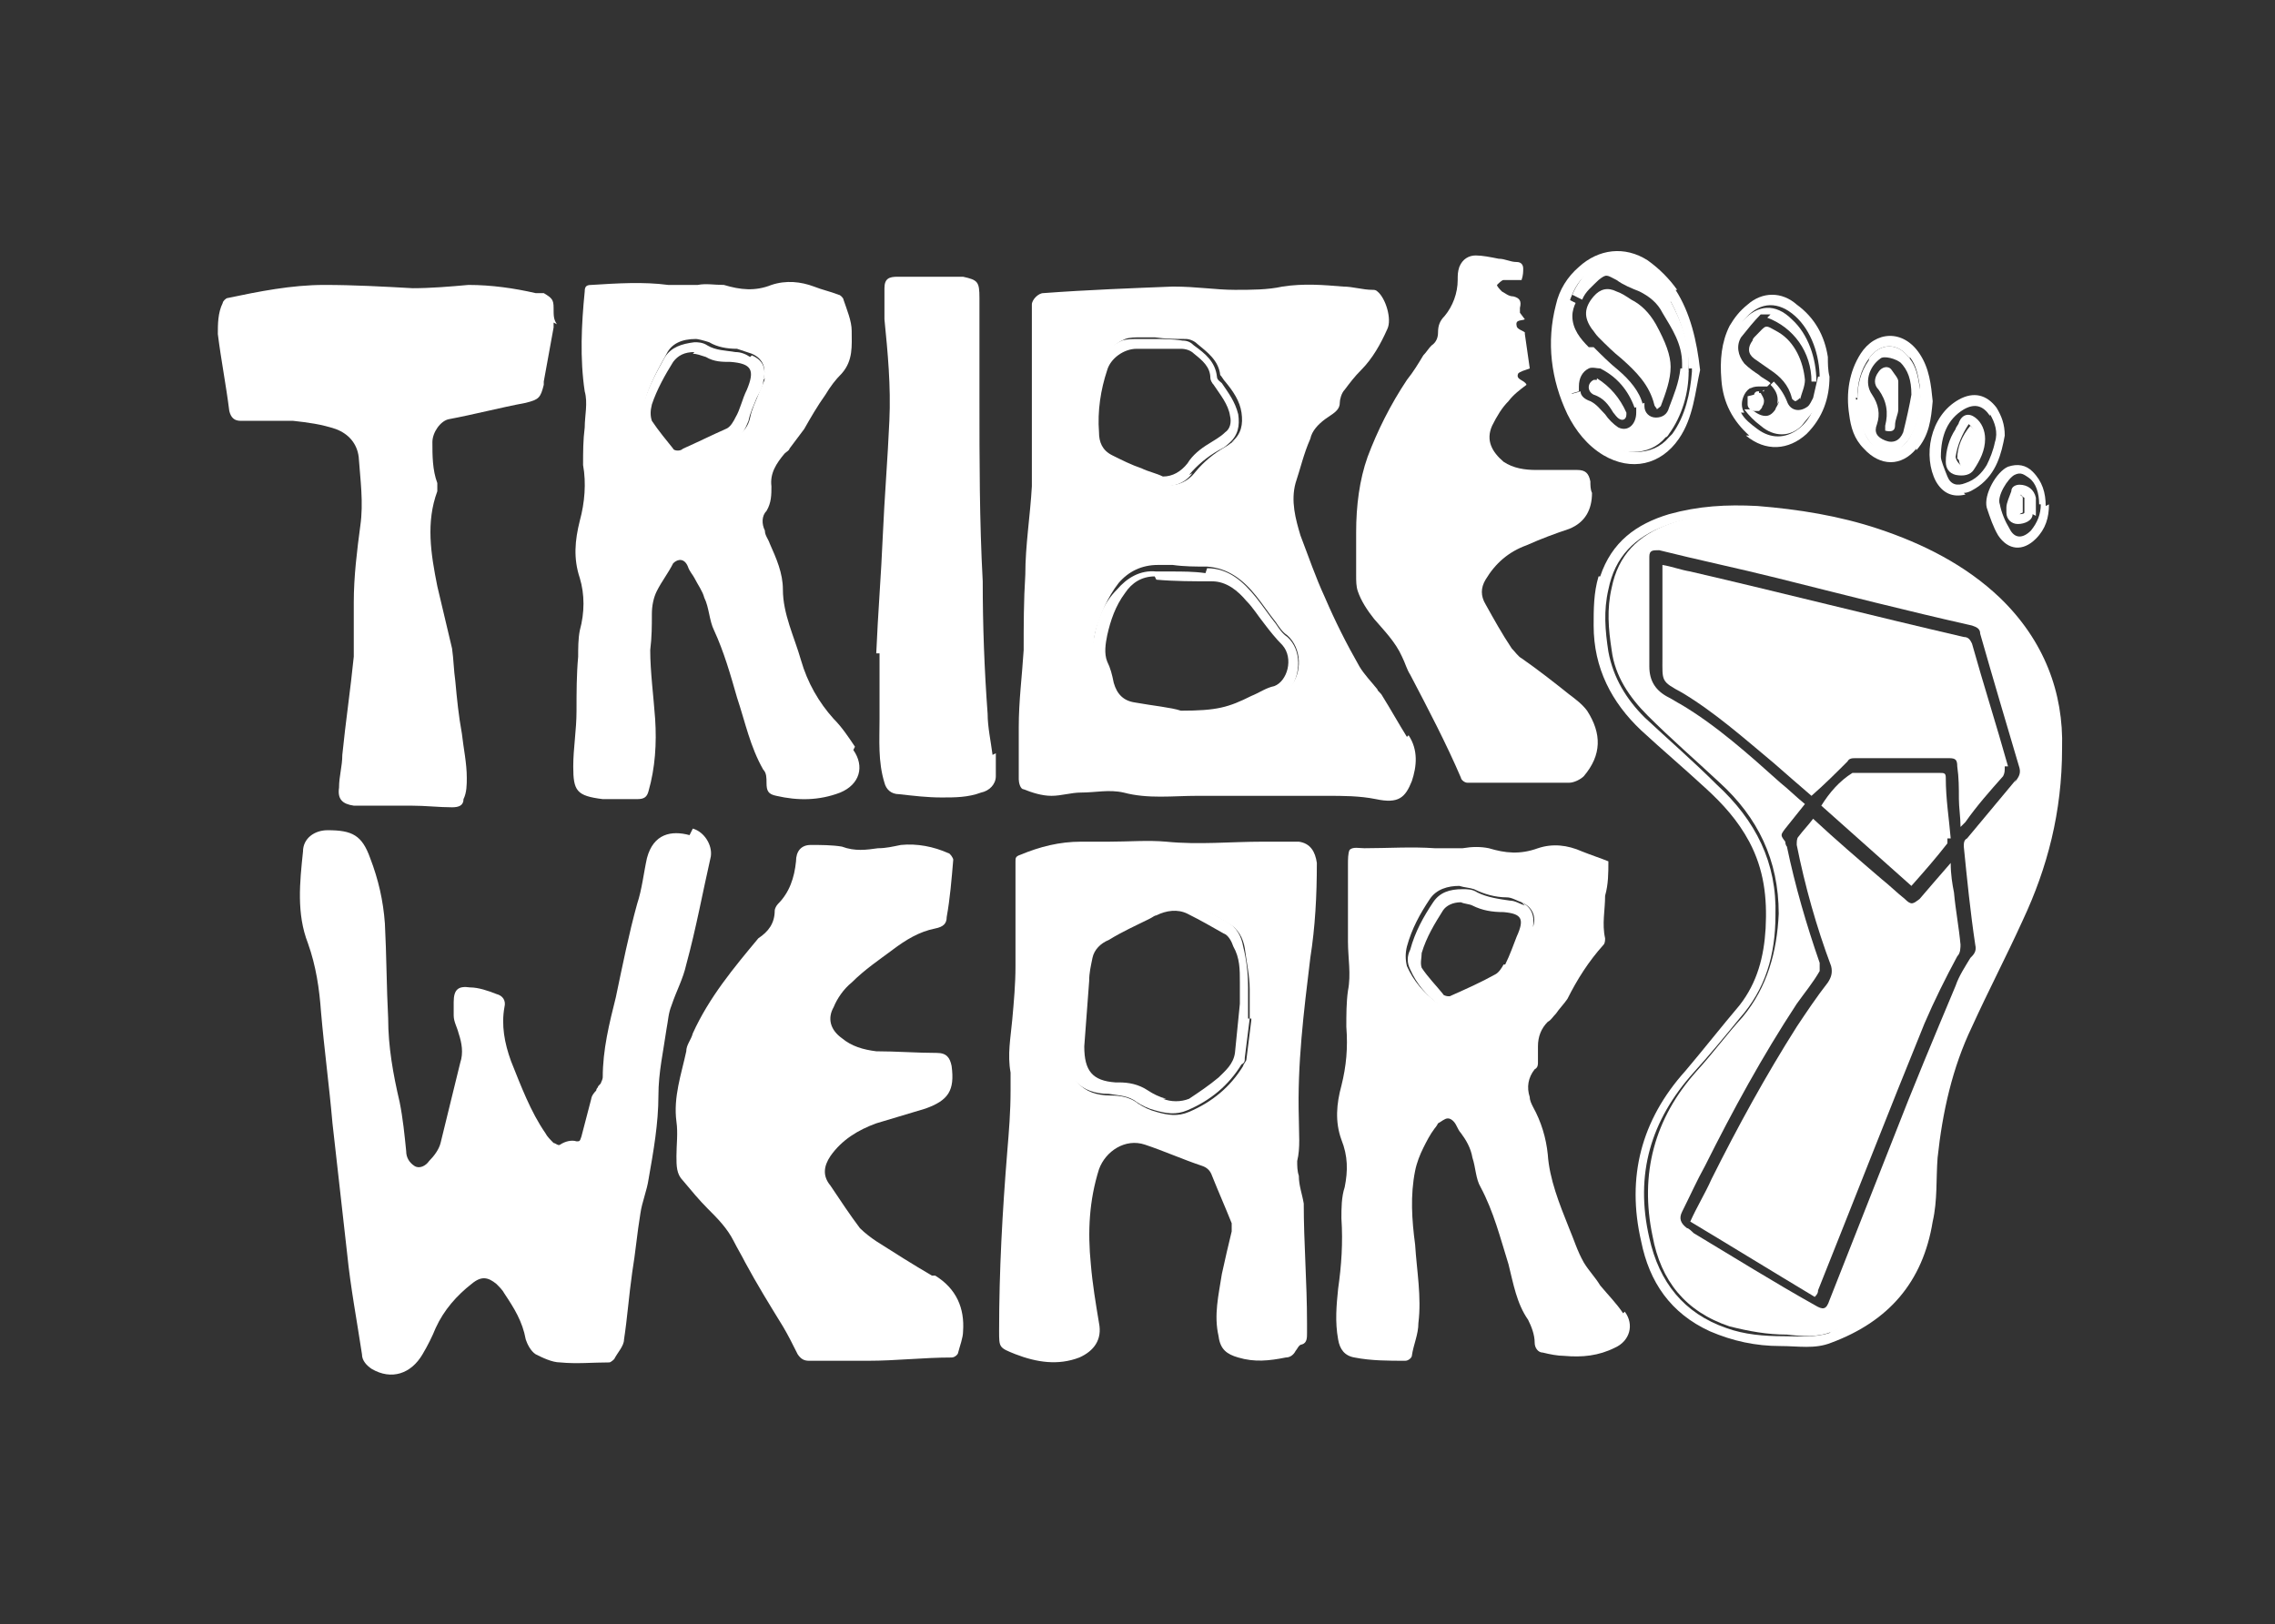
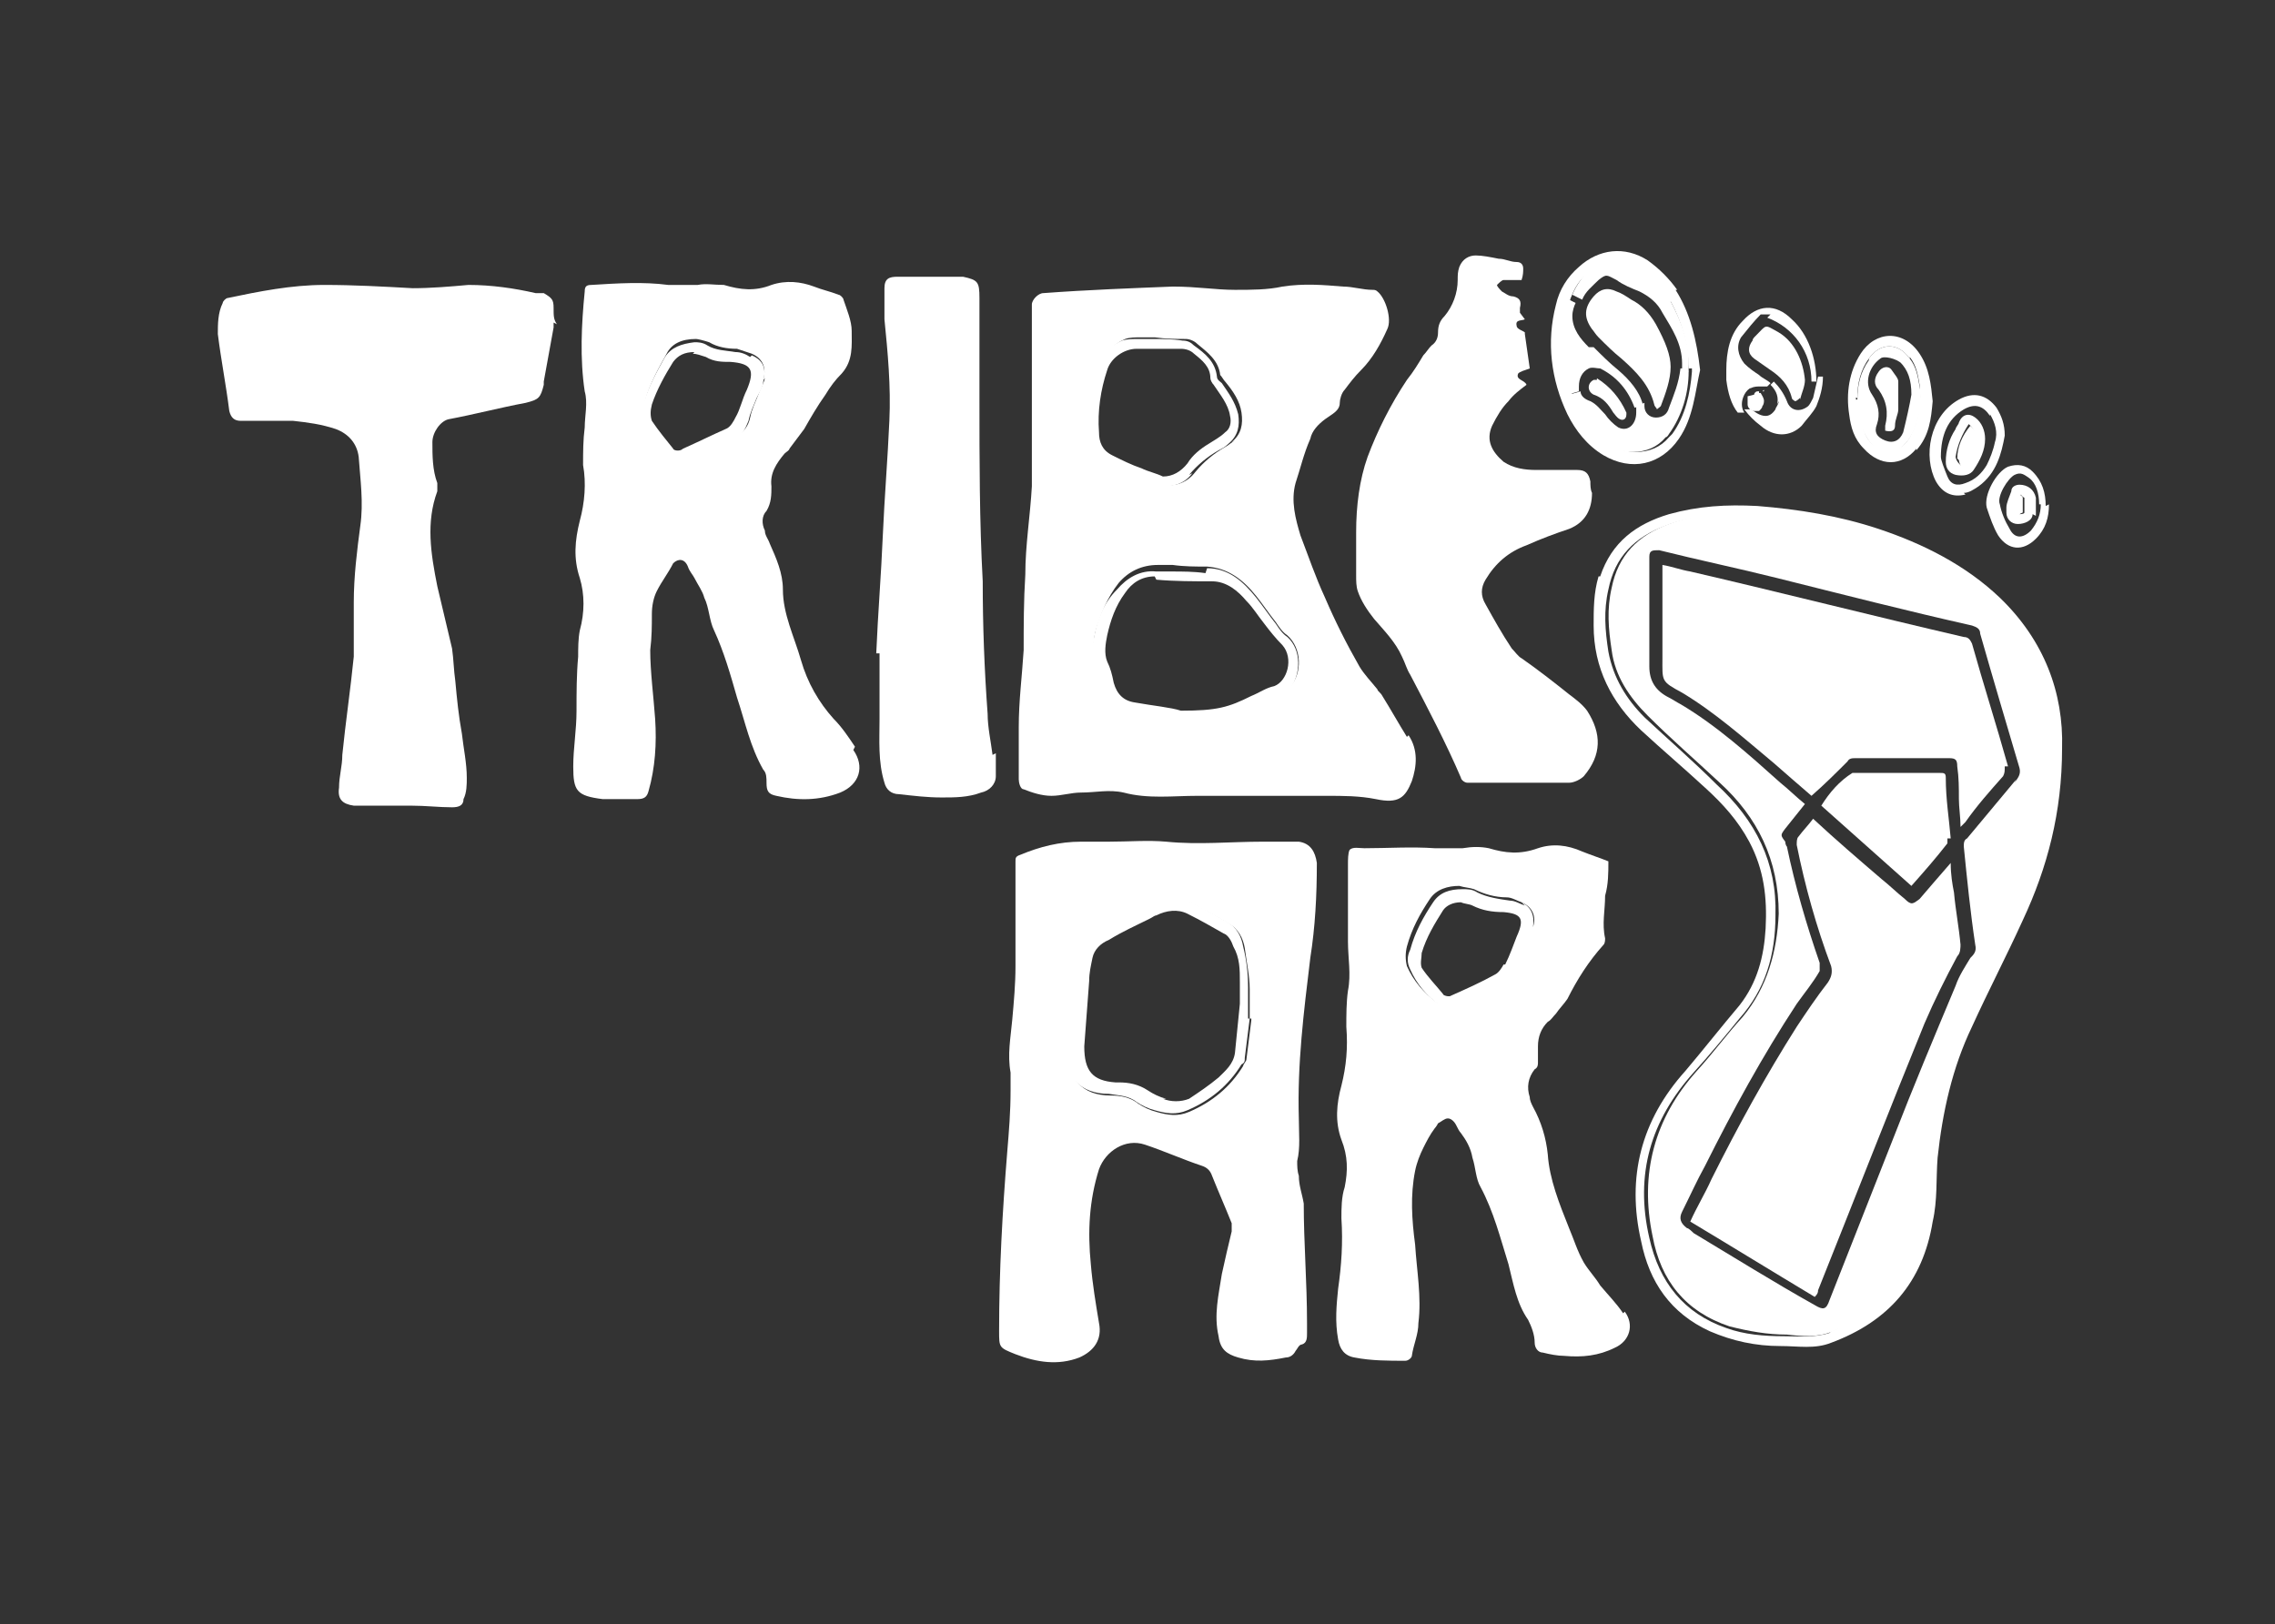
<svg xmlns="http://www.w3.org/2000/svg" viewBox="0 0 138.9 99.2" version="1.1" data-sanitized-data-name="レイヤー 1" data-name="レイヤー 1" id="_レイヤー_1">
  <rect x="0" y="0" width="138.9" height="99.2" fill="#333333" stroke="none" />
  <defs>
    <style>
      .cls-1 {
        fill: #fff;
        stroke-width: 0px;
      }
    </style>
  </defs>
  <path d="M125.2,44.5c0,.5,0,1,0,1.5,0,3.5-.9,6.7-2.3,9.8-1,2.2-2.1,4.3-3.1,6.5-1.2,2.6-1.9,5.3-2.1,8.1-.1,1.3-.1,2.7-.3,4-.5,3.4-2.4,5.7-5.5,6.9-.9.4-1.9.3-2.8.2-1.2,0-2.3-.2-3.5-.5-2.7-.9-4.2-2.8-4.7-5.5-.8-3.8.1-7.2,2.7-10.1,1-1.1,1.8-2.2,2.8-3.3,1.5-1.8,2.1-4,2.2-6.3,0-3.3-1.3-5.9-3.6-8-1.5-1.4-3-2.7-4.4-4.1-1.1-1.1-2-2.4-2.2-4-.2-1.3-.3-2.5,0-3.8.4-2,1.6-3.2,3.5-3.9,1.6-.6,3.2-.7,4.8-.6,2.7.2,5.4.6,7.9,1.5,2.7.9,5.1,2.1,7.1,4,2.1,2.1,3.3,4.6,3.6,7.5ZM123,47.8c.2-.3.4-.5.3-.9-.8-2.7-1.6-5.4-2.4-8.2,0-.3-.2-.4-.5-.5-4-.9-7.9-1.9-11.9-2.9-2.4-.6-4.8-1.1-7.2-1.7-.4,0-.6,0-.6.4,0,.2,0,.3,0,.5,0,.9,0,1.8,0,2.7,0,1.2,0,2.4,0,3.5,0,.9.4,1.5,1.2,1.9.2.1.5.3.7.4,2.2,1.3,4.2,3.1,6.1,4.8.5.4,1,.9,1.5,1.3-.4.5-.8,1-1.2,1.5-.3.4-.3.4,0,.8,0,0,0,.2.1.3.5,2.4,1.2,4.8,2,7.1,0,.1,0,.4,0,.5-.4.7-.9,1.3-1.4,2-2.1,3.2-3.9,6.5-5.6,9.9-.5.9-.9,1.8-1.4,2.8-.2.4-.1.7.3,1,.1,0,.3.2.4.3,2.5,1.5,4.9,3,7.4,4.4.5.3.7.3.9-.3,1.3-3.3,2.6-6.6,3.9-9.9,1.2-3.1,2.5-6.2,3.8-9.3.2-.6.6-1.2.9-1.7.2-.2.4-.4.3-.8-.3-2-.5-4-.7-6,0-.2,0-.4.2-.5,1-1.2,2-2.4,3-3.6Z" class="cls-1" />
  <path d="M123.3,30.2c0,0,.2.1.2.2,0,.3,0,.6,0,.9,0,0-.2.1-.3.1,0,0-.2,0-.2-.2,0,0,0-.2,0-.3,0-.1,0-.3,0-.4,0,0,.1-.2.2-.2Z" class="cls-1" />
  <path d="M124.1,31.4c0,.4-.5.6-.9.6-.4,0-.7-.3-.7-.7,0,0,0-.2,0-.3,0,0,0,0,0,0,0-.3.2-.7.3-1,0-.3.3-.4.5-.4.5,0,.9.3,1,.8,0,.3,0,.7,0,1.1ZM123.3,31.4c0,0,.3,0,.3-.1,0-.3,0-.6,0-.9,0,0-.2-.1-.2-.2,0,0-.1.1-.2.2,0,.1,0,.3,0,.4,0,.1,0,.2,0,.3,0,0,.1.2.2.2Z" class="cls-1" />
  <path d="M122.4,46.8c0,.3,0,.4-.1.6-.8.9-1.6,1.8-2.3,2.8,0,0-.2.2-.3.3,0-.6-.1-1.2-.1-1.7,0-.7,0-1.3-.1-2,0-.4-.1-.5-.5-.5-1.9,0-3.8,0-5.7,0-.2,0-.4,0-.5.2-.7.7-1.4,1.4-2.2,2.1-.7-.6-1.5-1.3-2.3-2-1.8-1.5-3.6-3.1-5.6-4.3-1.3-.7-1.2-.7-1.2-2.1,0-1.8,0-3.6,0-5.3v-.4c.6.1,1.1.3,1.7.4,5.6,1.3,11.1,2.7,16.7,4,.3,0,.4.2.5.4.7,2.5,1.5,5,2.2,7.5Z" class="cls-1" />
  <path d="M124.5,30.8c0-.7-.2-1.3-.6-1.6-.3-.2-.5-.4-.9-.2-.4.2-1.1,1.3-.9,1.8.1.5.3,1,.6,1.5.3.6.8.6,1.3.1.4-.5.6-1,.6-1.6ZM125.1,30.8c0,.8-.2,1.5-.8,2.1-.8.8-1.7.7-2.3-.2-.3-.5-.5-1.1-.7-1.7-.2-.8.6-2.2,1.3-2.5.6-.2,1.1-.1,1.5.3.6.6.8,1.3.8,2.1Z" class="cls-1" />
  <path d="M119.5,28c0-.7.3-1.4.8-2,.4.3.4.7.4,1.1,0,.4-.3.8-.4,1.2,0,.2-.3.3-.5.2-.1,0-.2-.3-.2-.4Z" class="cls-1" />
  <path d="M119.7,57.6c0,.3,0,.6-.2.8-.7,1.3-1.4,2.7-2,4.1-2.2,5.4-4.3,10.8-6.5,16.3,0,.1,0,.2-.2.4-2.5-1.5-5.1-3.1-7.6-4.6.4-.9.9-1.7,1.3-2.6,1.6-3.2,3.3-6.3,5.2-9.3.6-.9,1.2-1.8,1.9-2.7.2-.3.3-.6.2-1-.9-2.4-1.6-4.9-2.1-7.4,0-.2,0-.4.1-.5.3-.4.6-.7.9-1.1,1.4,1.3,2.8,2.5,4.2,3.7.5.4.9.8,1.4,1.2.4.4.5.3.9,0,.6-.7,1.2-1.4,1.9-2.2,0,.7.1,1.3.2,1.8.1,1.1.3,2.1.4,3.2Z" class="cls-1" />
  <path d="M119.7,28.4c.2.1.4,0,.5-.2.2-.4.3-.8.4-1.2,0-.4,0-.8-.4-1.1-.4.6-.7,1.3-.8,2,0,.1.1.3.2.4ZM120.6,25.5c.4.3.6.8.6,1.3,0,.7-.3,1.3-.7,1.9-.2.3-.6.4-1.1.3-.4-.1-.6-.4-.6-.8,0-.7.2-1.4.6-2,0-.1.2-.3.2-.4.2-.5.6-.6,1-.3Z" class="cls-1" />
  <path d="M118.9,51.2c0,.1,0,.2,0,.3-.7.9-1.4,1.7-2.2,2.6-1.9-1.7-3.7-3.3-5.5-4.9.5-.8,1.1-1.5,1.9-2,0,0,.2,0,.4,0,1.6,0,3.3,0,4.9,0,.3,0,.4,0,.4.3,0,1.3.2,2.5.3,3.7Z" class="cls-1" />
  <path d="M120,30.2c-.8.2-1.4-.1-1.8-.8-.8-1.5-.4-4,1.4-5,.9-.5,1.7-.3,2.3.5.3.5.5,1,.5,1.7-.2,1.1-.5,2.3-1.6,3.1-.3.2-.6.4-.9.4ZM121.5,25.4c-.4-.6-.9-.8-1.6-.4-1,.6-1.4,1.6-1.4,2.9,0,.2.2.7.4,1.2.2.5.6.6,1.1.4.6-.2,1-.6,1.3-1.1.2-.4.4-.9.5-1.4.2-.6,0-1.2-.3-1.7Z" class="cls-1" />
  <path d="M115.7,26c0,.3-.2.4-.6.3,0-.1,0-.2,0-.3.2-.8.1-1.5-.4-2.2-.3-.3-.3-.7,0-1.1.2-.3.6-.4.8-.1s.4.5.4.7c0,.6,0,1.1,0,1.7,0,.3-.2.6-.2,1Z" class="cls-1" />
  <path d="M114.1,21.9c.7-1,1.8-1,2.5,0,.4.5.5,1.1.6,1.7.2,1,0,1.9-.4,2.8-.3.6-.8,1.2-1.5,1.2-.8,0-1.2-.6-1.5-1.2-.3-.7-.4-1.4-.5-2,0,0,0,0,.1,0,0-.9.2-1.7.7-2.4ZM116.1,22.2c-.3-.3-1.1-.5-1.3-.3-.7.5-1,1.5-.5,2.2.4.6.5,1.2.3,1.8-.2.5,0,.8.5,1,.5.2.9,0,1.1-.5.2-.8.4-1.7.5-2.3,0-.9-.2-1.5-.7-2Z" class="cls-1" />
  <path d="M116.6,21.9c-.7-1-1.8-1-2.5,0-.5.7-.7,1.5-.7,2.4,0,0,0,0-.1,0,.2.7.3,1.4.5,2,.2.6.7,1.2,1.5,1.2.8,0,1.2-.5,1.5-1.2.4-.9.5-1.8.4-2.8-.1-.6-.2-1.2-.6-1.7ZM117,27.4c-.9,1.1-2.2,1.1-3.2,0-.6-.6-.8-1.3-.9-2.1-.2-1.3,0-2.6.7-3.7.9-1.4,2.6-1.5,3.6,0,.6.9.7,1.9.8,2.9-.1,1.1-.2,2.1-1,3Z" class="cls-1" />
  <path d="M109.9,24.3c0,0-.2.2-.3.2,0,0-.2-.1-.2-.2-.2-.8-.7-1.3-1.3-1.7-.3-.2-.7-.5-1-.7-.4-.3-.4-.7-.1-1.1,0-.1.1-.2.2-.3.7-.7.5-.7,1.4-.2,1,.6,1.5,1.8,1.6,2.9,0,.4-.2.8-.3,1.2Z" class="cls-1" />
  <path d="M107.6,23.9h.2c0,0,0,0,0,0,0,0,0,0,0,0,0,0,0,0-.1,0,0,0,0,0,0,0,0,0,0,0,0-.1,0,0,0,0,0,0Z" class="cls-1" />
  <path d="M107.7,24.9h0s0,0,0,0h0ZM107.1,24.1c0-.1.1-.2.2-.2,0,0,0,0,.1,0,0,0,0,0,0,0h0s0,0,0,0c0,0,0,0,0,.1,0,0,0,0,0,0,0,0,0,0,.1,0,0,0,0,0,0,0,0,0,0,0,0,0,0,0,0,0,0,0h0c.1.2.2.3.2.5,0,0,0,.2-.1.3,0,.1-.1.2-.2.3-.1,0-.2,0-.3,0-.2,0-.4-.2-.4-.4,0-.2,0-.4,0-.5ZM107.2,24.3h0s0,0,0,0h0Z" class="cls-1" />
  <path d="M108.5,24.7c.1-.4,0-.8-.4-1.2,0,0,0,0,0,0l.2-.2c.3.3.6.7.8,1.2.2.6.8.7,1.3.3.1-.1.2-.3.3-.5.1-.4.2-.9.3-1.3h.3c0,.7-.2,1.3-.4,1.8-.2.4-.6.8-.9,1.2-.7.7-1.7.7-2.5,0-.4-.3-.7-.6-1-1h.4c.2.1.5.4.9.4s0,0,0,0c.2,0,.4-.1.6-.4,0-.1.2-.3.2-.5Z" class="cls-1" />
  <path d="M108.1,19.2c-.2,0-.5,0-.6,0-.4.4-.8.9-1.2,1.4-.3.5-.2,1.1.2,1.6.3.3.6.5.9.7.2.2.5.3.7.5l-.2.2c0,0-.1,0-.2,0,0,0-.1,0-.2,0-.2,0-.4,0-.6.1-.1,0-.3.2-.4.4-.2.4-.2.8,0,1.1h-.4c-.4-.5-.6-1.2-.7-2,0-.2,0-.4,0-.6,0-1.1.2-2.2,1-3,.9-1,2-1.1,3-.1,1,.9,1.5,2.4,1.5,3.8h-.3c0-1.8-1.1-3.3-2.7-3.9Z" class="cls-1" />
-   <path d="M111.1,23.1c0-1.4-.5-2.9-1.5-3.8-1-.9-2.1-.9-3,.1-.8.9-1,1.9-1,3,0,.2,0,.4,0,.6,0,.8.3,1.5.7,2.2.2.4.6.7,1,1,.8.6,1.7.6,2.5,0,.4-.3.7-.7.9-1.2.3-.5.4-1.2.4-1.8ZM106.8,26.6c-1-.9-1.6-2-1.7-3.4-.1-1.2,0-2.3.5-3.3.3-.5.6-.9,1.1-1.3.9-.8,2.1-.8,3,0,1.1.8,1.7,1.9,1.9,3.2,0,.4,0,.8.1,1.2,0,1.3-.4,2.5-1.4,3.5-1.1,1-2.5,1.1-3.7.1Z" class="cls-1" />
  <path d="M101.2,25c0,0-.2-.2-.2-.3-.3-1.2-1.1-2-2-2.8-.5-.4-.9-.8-1.4-1.3-.2-.2-.3-.4-.4-.5-.5-.7-.5-1.3.1-2q.6-.7,1.4-.3c.3.1.6.3.9.5.6.3,1.1.8,1.5,1.5.6,1.1.9,1.9.9,2.6,0,.8-.3,1.6-.6,2.4,0,0-.2.2-.3.2Z" class="cls-1" />
  <path d="M103.1,22.7c0,1.3-.4,2.7-1.2,3.8,0,0-.1.2-.2.2-.5.6-1.2.9-2,.9-1,0-1.8-.5-2.5-1.2-.7-.7-1.1-1.5-1.4-2.3l.7-.2c0,.3.3.5.6.6.4.2.6.5.9.8.2.3.5.6.8.8.6.3,1.1-.2,1.1-.9,0,0,0-.2,0-.4l.5-.2c0,0,0,.1,0,.2,0,.4.3.7.7.7.4,0,.7-.2.8-.6.3-.8.6-1.5.7-2.4h.4Z" class="cls-1" />
  <path d="M99.2,80.1c.6.8.3,1.8-.6,2.2-1,.5-2,.6-3.1.5-.4,0-.9-.1-1.3-.2-.3,0-.5-.3-.5-.6,0-.5-.2-1-.4-1.4-.7-1-.9-2.2-1.2-3.4-.5-1.6-.9-3.2-1.7-4.7-.3-.5-.3-1.2-.5-1.8-.1-.6-.4-1.1-.7-1.5-.1-.1-.2-.3-.3-.5-.1-.2-.3-.4-.5-.4-.2,0-.4.2-.6.3,0,0-.1.2-.2.3-.3.4-.5.8-.7,1.2-.2.4-.4.9-.5,1.4-.3,1.5-.2,3,0,4.5.1,1.6.4,3.2.2,4.8,0,.7-.3,1.3-.4,2,0,.1-.2.3-.4.3-1,0-2.1,0-3.1-.2-.6-.1-.9-.5-1-1.1-.2-1.1-.1-2.1,0-3.1.2-1.4.3-2.8.2-4.3,0-.6,0-1.3.2-1.9.2-1,.2-1.9-.2-2.9-.4-1.1-.3-2.2,0-3.3.3-1.2.4-2.3.3-3.6,0-.7,0-1.5.1-2.2.2-1,0-2,0-3,0-1.6,0-3.1,0-4.7,0-.3,0-.7.1-.9.2-.2.6-.1.9-.1,1.4,0,2.9-.1,4.3,0,.5,0,1.1,0,1.7,0,.6-.1,1.1-.1,1.6,0,1,.3,1.9.4,3,0,.9-.3,1.8-.2,2.7.2.5.2,1.1.4,1.6.6,0,.7,0,1.4-.2,2.1,0,.9-.2,1.7,0,2.6,0,.1,0,.3-.1.4-.9,1-1.6,2.1-2.2,3.3-.2.3-.5.6-.7.9-.2.2-.3.4-.5.5-.4.4-.6.9-.6,1.5,0,.3,0,.6,0,1,0,.1,0,.3-.2.4-.4.5-.5,1.1-.3,1.7,0,.2.1.4.2.6.5.9.8,1.9.9,2.9.1,1.5.7,3,1.3,4.5.3.7.5,1.4.9,2.1.3.5.7.9,1,1.4.5.6,1,1.1,1.4,1.7ZM93.6,56.6c.2-.6,0-1.2-.7-1.5-.3-.1-.6-.3-.9-.3-.7,0-1.4-.2-2-.5-.3-.1-.6-.1-.9-.2-.7,0-1.4.2-1.8.8-.6.9-1.1,1.8-1.4,2.9-.1.4-.1.8,0,1.2.4.9,1,1.6,1.8,2.2.3.2.7.3,1,.1,1-.5,2-.9,3-1.4.4-.2.7-.6.8-1,.2-.5.4-1,.6-1.6.1-.3.2-.6.3-.9Z" class="cls-1" />
  <path d="M97.5,23.1c.8.5,1.4,1.2,1.8,2.1,0,0,0,0,0,.1,0,.3-.2.4-.4.3-.2-.1-.3-.3-.4-.4-.3-.5-.6-.9-1.2-1.1-.4-.2-.4-.7,0-.9,0,0,.1,0,.2,0Z" class="cls-1" />
  <path d="M97.7,35.2c.7-2.1,2.2-3.2,4.2-3.8,1.8-.5,3.5-.6,5.4-.5,2.5.2,5,.6,7.4,1.4,2.7.9,5.3,2.2,7.4,4.2,2.7,2.6,3.9,5.8,3.8,9.2,0,3.9-.9,7.3-2.4,10.5-1,2.2-2.1,4.3-3.1,6.5-1.2,2.5-1.8,5.2-2.1,8-.1,1.3,0,2.6-.3,3.9-.6,3.7-2.7,6.1-6.2,7.4-1,.4-2,.2-3.1.2-1.5,0-2.9-.3-4.3-.9-2.4-1.1-3.7-3-4.2-5.5-.9-3.9,0-7.4,2.7-10.4,1.1-1.3,2.2-2.7,3.3-4,1.1-1.4,1.5-3,1.6-4.7.1-1.9-.1-3.6-1-5.3-.7-1.3-1.6-2.3-2.7-3.3-1.3-1.2-2.6-2.3-3.9-3.5-1.8-1.7-2.9-3.8-2.9-6.4,0-1,0-2,.3-3ZM111.8,81.3c3.2-1.3,5-3.6,5.5-6.9.2-1.3.2-2.6.3-4,.3-2.8.9-5.5,2.1-8.1,1-2.2,2.1-4.3,3.1-6.5,1.4-3.1,2.3-6.4,2.3-9.8,0-.5,0-1,0-1.5-.3-3-1.5-5.5-3.6-7.5-2-2-4.5-3.2-7.1-4-2.6-.8-5.2-1.3-7.9-1.5-1.6-.1-3.3,0-4.8.6-1.9.7-3.1,1.9-3.5,3.9-.3,1.3-.2,2.5,0,3.8.3,1.6,1.1,2.9,2.2,4,1.5,1.4,3,2.7,4.4,4.1,2.4,2.2,3.7,4.8,3.6,8,0,2.4-.6,4.5-2.2,6.3-.9,1.1-1.8,2.2-2.8,3.3-2.6,2.9-3.6,6.2-2.7,10.1.6,2.7,2.1,4.6,4.7,5.5,1.1.4,2.3.5,3.5.5.9,0,1.9.1,2.8-.2Z" class="cls-1" />
  <path d="M102,18.4c.7,1.3,1.2,2.7,1.1,4.1,0,0,0,.1,0,.2h-.4c0,0,0-.1,0-.2,0,0,0-.2,0-.3,0-1.2-.6-2.1-1.2-3.1-.3-.6-.8-1-1.4-1.3-.5-.2-1-.4-1.4-.7-.6-.3-.6-.4-1.1,0-.4.4-.8.7-1,1.2l-.6-.3c.2-.5.5-.9.8-1.3,1.1-1.1,2.5-1.2,3.8-.3.6.5,1.1,1.1,1.5,1.8Z" class="cls-1" />
  <path d="M97.3,21.2c.5.5,1,1,1.5,1.4.7.6,1.3,1.3,1.5,2.1l-.5.2c-.4-1.1-1.1-1.9-2.1-2.4-.2,0-.5-.1-.7,0-.4.2-.6.6-.6,1.1,0,.1,0,.2,0,.3l-.7.2c-.2-.5-.3-1.1-.4-1.6-.2-1.1-.2-2.3,0-3.4,0-.3.2-.6.3-.9l.6.3c-.1.2-.2.5-.2.8,0,.8.5,1.4,1,1.9Z" class="cls-1" />
  <path d="M102.3,17.7c.9,1.4,1.3,3.1,1.5,4.9-.3,1.3-.4,2.9-1.3,4.2-1.1,1.6-2.9,2-4.6,1-1-.6-1.7-1.5-2.2-2.5-1-2.1-1.3-4.4-.7-6.7.2-.9.7-1.7,1.4-2.3,1.2-1.1,2.8-1.3,4.2-.4.7.5,1.3,1.1,1.8,1.8ZM103.1,22.5c0-1.4-.4-2.8-1.1-4.1-.4-.7-.9-1.3-1.5-1.8-1.3-.9-2.7-.8-3.8.3-.4.4-.6.8-.8,1.3-.1.3-.2.6-.3.9-.3,1.1-.2,2.3,0,3.4,0,.6.2,1.1.4,1.6.3.9.8,1.6,1.4,2.3.7.7,1.5,1.2,2.5,1.2.8,0,1.5-.3,2-.9,0,0,.1-.1.2-.2.8-1.1,1.1-2.5,1.2-3.8,0,0,0-.1,0-.2Z" class="cls-1" />
  <path d="M93.1,19.5c-.2.1-.6,0-.5.4,0,.2.4.3.5.4,0,0,0,0,0,.1.1.7.2,1.4.3,2.1-.3.1-.6.2-.7.3-.2.4.4.4.5.7-.4.3-.8.6-1.1,1-.4.4-.7.9-1,1.5-.4.9,0,1.6.7,2.2.6.4,1.3.5,2,.5.8,0,1.7,0,2.5,0,.5,0,.7.2.8.7,0,.2,0,.5.1.7,0,1-.4,1.8-1.4,2.2-.9.3-1.7.6-2.6,1-1.1.4-1.9,1.1-2.5,2.1-.3.5-.3,1,0,1.5.5.9,1,1.8,1.6,2.7.2.2.4.5.6.6,1,.7,1.9,1.4,2.9,2.2.4.3.8.6,1.1,1,.9,1.4.9,2.7-.2,4-.2.2-.6.4-.9.4-2,0-4.1,0-6.2,0-.2,0-.4-.2-.4-.3-.9-2.1-2-4.2-3.1-6.3-.2-.3-.3-.7-.5-1.1-.4-.9-1.1-1.6-1.7-2.3-.4-.5-.8-1.1-1-1.7-.1-.3-.1-.6-.1-1,0-.9,0-1.7,0-2.6,0-1.6.2-3.2.7-4.6.6-1.6,1.4-3.2,2.4-4.7.4-.5.7-1,1-1.5.2-.2.3-.4.5-.6.3-.2.4-.5.4-.8,0-.4.1-.7.4-1,.5-.6.8-1.4.8-2.2,0-.3,0-.5.1-.8.2-.5.6-.7,1-.7s.9.1,1.4.2c.4,0,.7.2,1.1.2.3,0,.4.2.4.4,0,.2,0,.4-.1.7-.4,0-.7,0-1.1,0-.1,0-.3.2-.4.3,0,.1.2.3.3.4.2.1.4.3.7.3.4.1.5.3.4.7,0,0,0,.2,0,.3,0,0,0,0,0,0Z" class="cls-1" />
  <path d="M91.9,58.9c.3-.6.5-1.2.7-1.7.5-1.1.3-1.4-.8-1.5-.7,0-1.3-.1-1.9-.4-.2-.1-.5-.1-.7-.2-.5,0-.9.2-1.1.5-.5.8-1,1.6-1.3,2.6,0,.3-.1.6,0,.9.4.6.9,1.1,1.3,1.6,0,.1.4.2.5.1.9-.4,1.8-.8,2.7-1.3.2-.1.4-.4.5-.6ZM92.9,55.1c.6.3.8.8.7,1.5,0,.3-.2.6-.3.9-.2.5-.4,1-.6,1.6-.2.4-.4.8-.8,1-1,.5-2,1-3,1.4-.3.2-.7.1-1-.1-.8-.6-1.4-1.3-1.8-2.2-.2-.4-.2-.8,0-1.2.3-1.1.8-2,1.4-2.9.4-.6,1-.8,1.8-.8.3,0,.6,0,.9.2.6.3,1.3.4,2,.5.3,0,.6.2.9.3Z" class="cls-1" />
  <path d="M86,44.9c.6.9.5,1.9.2,2.8-.4,1-.8,1.4-2.2,1.1-1-.2-2-.2-3-.2-1.1,0-2.2,0-3.2,0-1.6,0-3.1,0-4.7,0-1.5,0-3,.2-4.5-.2-.9-.2-1.7,0-2.6,0-.6,0-1.2.2-1.8.2-.6,0-1.2-.2-1.7-.4-.2,0-.3-.4-.3-.6,0-1.1,0-2.1,0-3.2,0-1.6.2-3.1.3-4.7,0-1.5,0-3,.1-4.6,0-1.8.3-3.6.4-5.4,0-1.8,0-3.6,0-5.4,0-1.9,0-3.8,0-5.7,0-.3.4-.7.7-.7,2.7-.2,5.4-.3,7.9-.4,1.5,0,2.6.2,3.8.2,1,0,2,0,2.9-.2,1.3-.2,2.5-.1,3.7,0,.6,0,1.2.2,1.8.2.1,0,.2,0,.3.1.5.4.9,1.7.6,2.3-.4.9-.9,1.8-1.6,2.5-.4.4-.7.8-1,1.2-.2.2-.3.6-.3.8,0,.5-.5.7-.9,1-.4.3-.8.7-.9,1.2-.4.9-.6,1.8-.9,2.7-.3,1.1,0,2.2.3,3.2.5,1.3.9,2.5,1.5,3.8.6,1.4,1.3,2.8,2.1,4.2.3.5.7.9,1.1,1.4,0,.1.2.2.3.4.5.8,1,1.7,1.5,2.5ZM78.8,41.9c.7-.8.7-2.3-.2-3.1-.3-.2-.5-.5-.7-.8-.4-.5-.8-1.1-1.2-1.6-.8-1-1.7-1.7-3-1.8-.7,0-1.4,0-2.1-.1,0,0,0,0,0,0-.3,0-.6,0-.9,0-1,0-1.8.4-2.4,1.1-.7.9-1.1,1.9-1.4,2.9-.2.8-.2,1.5.2,2.3.1.3.2.6.3.9.2,1,.9,1.6,2,1.7.7.1,1.4.3,2.1.3,1.7.1,3.3,0,4.9-.7.6-.3,1.3-.6,1.9-.9.2-.1.4-.3.6-.5ZM75.2,27c.6-.5.7-1.1.6-1.8-.1-.7-.5-1.3-1-1.9-.1-.1-.2-.3-.3-.4-.1-.9-.8-1.4-1.4-1.9-.2-.2-.5-.3-.7-.3-.6,0-1.2,0-1.9-.1,0,0,0,0,0,0-.3,0-.6,0-.8,0-.4,0-.7,0-1,.1-.7.3-1.3.9-1.6,1.7-.5,1.5-.7,3-.4,4.5.1.7.5,1.1,1.1,1.4.4.2.7.3,1.1.5.6.2,1.1.5,1.7.7.9.3,1.8.1,2.4-.7.5-.6,1.1-1.1,1.8-1.5.2-.1.4-.3.6-.4Z" class="cls-1" />
  <path d="M80.4,52.7c0,2-.1,3.9-.4,5.8-.4,3.3-.8,6.5-.7,9.8,0,.9.1,1.8-.1,2.6,0,.3,0,.6.1.9,0,.6.2,1.1.3,1.7,0,2.4.2,4.8.2,7.3,0,.2,0,.4,0,.6,0,.3,0,.6-.3.7-.2,0-.3.3-.4.4-.1.2-.3.4-.6.4-1,.2-1.9.3-2.9,0-.7-.2-1.1-.5-1.2-1.3-.3-1.3,0-2.5.2-3.8.2-.9.4-1.8.6-2.6,0-.1,0-.3,0-.5-.4-1-.8-1.9-1.2-2.9-.1-.3-.3-.5-.6-.6-1.2-.4-2.3-.9-3.5-1.3-1.2-.4-2.4.4-2.8,1.5-.6,1.9-.7,3.8-.5,5.8.1,1.2.3,2.4.5,3.6.2,1-.3,1.7-1.2,2.1-1.3.5-2.6.3-3.9-.2-1-.4-1-.4-1-1.4,0-3.7.2-7.3.5-11,.1-1.2.2-2.4.2-3.7,0-.4,0-.7,0-1.1-.2-1.1,0-2.1.1-3.2.1-1.1.2-2.2.2-3.3,0-1.8,0-3.6,0-5.4,0-.3,0-.7,0-1,0-.2,0-.3.3-.4,1.2-.5,2.4-.8,3.7-.8.6,0,1.2,0,1.7,0h0c1.2,0,2.4-.1,3.5,0,2,.2,3.9,0,5.9,0,.7,0,1.5,0,2.2,0,.7.1,1,.6,1.1,1.3ZM76.4,62.2h-.1c0-.6,0-1.2,0-1.8,0-.8-.2-1.7-.3-2.5-.1-.6-.4-1.2-1-1.5-.8-.5-1.6-.9-2.4-1.3-.8-.4-1.6-.3-2.3.1-1,.5-1.9,1-2.9,1.5-.8.4-1.4,1-1.6,1.9,0,.4-.1.8-.2,1.2,0,.8,0,1.6-.2,2.5,0,.6-.2,1.3-.2,1.9,0,1.7.9,2.7,2.6,2.7.6,0,1.2.1,1.7.5.3.2.7.4,1.1.5.7.2,1.3.3,2,0,1.4-.6,2.5-1.5,3.3-2.8,0-.1.2-.3.2-.4.1-.8.2-1.6.3-2.4Z" class="cls-1" />
  <path d="M73.7,34.7c1.3,0,2.2.8,3,1.8.4.5.8,1.1,1.2,1.6.2.3.4.6.7.8.9.8.8,2.3.2,3.1-.2.2-.4.3-.6.5-.6.3-1.2.6-1.9.9-1.5.8-3.2.8-4.9.7-.7,0-1.4-.2-2.1-.3-1-.2-1.7-.7-2-1.7,0-.3-.2-.6-.3-.9-.3-.8-.4-1.5-.2-2.3.2-1.1.6-2.1,1.4-2.9.6-.7,1.4-1.2,2.4-1.1.3,0,.6,0,.9,0,0,0,0,0,0,0,.7,0,1.4,0,2.1.1ZM70.5,35.2c-.8,0-1.4.4-1.8,1-.6.8-.9,1.7-1.1,2.6-.1.5-.2,1.1,0,1.6.2.4.3.8.4,1.3.2.7.6,1.1,1.3,1.2,1.1.2,2.2.3,2.8.5,2.2,0,2.9-.2,4.3-.9.5-.2.9-.5,1.4-.6.8-.3,1.2-1.7.5-2.5-.4-.4-.8-.9-1.1-1.3-.4-.5-.7-1-1.1-1.4-.5-.6-1.2-1.2-2.1-1.2-1.1,0-2.3,0-3.4-.1Z" class="cls-1" />
  <path d="M72.9,21.6c-.2-.2-.5-.3-.8-.3-.9,0-1.8,0-2.7,0-.8,0-1.6.6-1.8,1.3-.4,1.2-.6,2.5-.5,3.8,0,.6.2,1.1.8,1.4.6.3,1.2.6,1.8.8.4.2.9.3,1.3.5.6,0,1.1-.3,1.5-.8.3-.5.8-.9,1.3-1.2.3-.2.7-.4,1-.7.3-.2.4-.6.3-1-.1-.7-.6-1.3-1-1.9-.1-.1-.2-.3-.2-.4,0-.7-.5-1.1-1-1.5ZM72.8,28.9c-.6.8-1.5.9-2.4.7-.6-.2-1.1-.5-1.7-.7-.4-.2-.7-.3-1.1-.5-.6-.3-1-.7-1.1-1.4-.3-1.6,0-3.1.4-4.5.3-.8.9-1.4,1.6-1.7.3-.1.7-.1,1-.1.3,0,.6,0,.8,0,0,0,0,0,0,0,.6,0,1.3,0,1.9.1.3,0,.5.1.7.3.7.5,1.3,1,1.4,1.9,0,.2.2.3.3.4.4.6.8,1.1,1,1.9.1.7,0,1.3-.6,1.8-.2.2-.4.3-.6.4-.7.4-1.3.9-1.8,1.5Z" class="cls-1" />
  <path d="M71,67.1c.5.2,1.1.2,1.6,0,.6-.4,1.2-.8,1.8-1.3.4-.4.9-.8,1-1.5.1-1,.2-2,.3-3,0,0,0,0,0,0,0-.4,0-.8,0-1.3,0-.8,0-1.5-.4-2.2-.1-.3-.3-.7-.6-.8-.7-.4-1.4-.8-2.2-1.2-.6-.3-1.3-.2-1.9.1-.1,0-.2.1-.4.2-.8.4-1.7.8-2.5,1.3-.5.2-.9.6-1,1.1-.1.5-.2.9-.2,1.4-.1,1.3-.2,2.7-.3,4,0,1.5.5,2.1,1.9,2.2,0,0,.1,0,.2,0,.6,0,1.2.1,1.8.5.3.2.7.4,1.1.5ZM76.2,60.4c0,.6,0,1.2,0,1.8h.1c-.1.8-.2,1.6-.3,2.4,0,.2,0,.3-.2.4-.8,1.3-1.9,2.2-3.3,2.8-.7.3-1.3.2-2,0-.4-.1-.8-.3-1.1-.5-.5-.4-1.1-.4-1.7-.5-1.7,0-2.7-1-2.6-2.7,0-.6.2-1.3.2-1.9,0-.8,0-1.6.2-2.5,0-.4.1-.8.2-1.2.2-.9.8-1.5,1.6-1.9,1-.5,1.9-1,2.9-1.5.8-.4,1.6-.5,2.3-.1.8.4,1.6.8,2.4,1.3.6.3.9.9,1,1.5.2.8.3,1.6.3,2.5Z" class="cls-1" />
  <path d="M60.8,46c0,.5,0,1,0,1.4,0,.5-.4.9-.9,1-.8.3-1.6.3-2.4.3-.9,0-1.7-.1-2.6-.2-.5,0-.8-.3-.9-.7-.4-1.3-.3-2.6-.3-3.9,0-1.3,0-2.7,0-4,0,0-.1,0-.2,0,.1-2.4.3-4.8.4-7.2.1-2.3.3-4.7.4-7,.1-2.1-.1-4.2-.3-6.2,0-.6,0-1.3,0-1.9,0-.6.3-.7.8-.7,1.3,0,2.6,0,3.9,0,0,0,0,0,.1,0,.9.2,1,.3,1,1.3,0,2.1,0,4.2,0,6.2,0,3.7,0,7.4.2,11.1,0,2.7.1,5.4.3,8.1,0,.8.2,1.7.3,2.5Z" class="cls-1" />
-   <path d="M57.1,77.9c1.3.8,1.8,2,1.7,3.4,0,.4-.2.9-.3,1.3,0,.1-.2.3-.4.3-1.7,0-3.4.2-5.1.2,0,0,0,0,0,0-1.2,0-2.4,0-3.6,0-.3,0-.5-.1-.7-.4-.3-.6-.6-1.2-.9-1.7-.8-1.3-1.6-2.6-2.3-3.9-.2-.4-.5-.9-.7-1.3-.4-.8-1-1.4-1.6-2-.5-.5-1-1.1-1.5-1.7-.4-.4-.4-.9-.4-1.5,0-.7.1-1.4,0-2.1-.2-1.5.3-2.9.6-4.3,0-.4.3-.7.4-1.1,1-2.2,2.5-4,4-5.8,0,0,0,0,0,0,.6-.4,1-.9,1-1.7,0-.1.1-.3.2-.4.7-.7,1-1.6,1.1-2.6,0-.6.3-1,.9-1,.6,0,1.3,0,1.9.1.8.3,1.5.2,2.2.1.5,0,.9-.1,1.4-.2,1-.1,2,.1,2.9.5.1,0,.3.3.3.4-.1,1.2-.2,2.4-.4,3.5,0,.4-.2.6-.7.7-1,.2-1.8.7-2.6,1.3-.8.6-1.7,1.2-2.5,2-.5.4-.9,1-1.1,1.5-.4.7-.2,1.4.5,1.9.6.5,1.3.7,2.1.8,1.2,0,2.5.1,3.7.1.6,0,.8.3.9.8,0,0,0,0,0,0,.2,1.5-.2,2.1-1.6,2.6-1,.3-2,.6-3,.9-1.1.4-2.1,1-2.8,2-.4.6-.5,1.2,0,1.8.6.9,1.2,1.8,1.8,2.6.3.3.7.6,1,.8,1.1.7,2.2,1.4,3.4,2.1Z" class="cls-1" />
  <path d="M52.1,45.8c.7,1,.4,2.1-.8,2.6-1.3.5-2.6.5-3.9.2-.5-.1-.6-.3-.6-.8,0-.3,0-.6-.2-.8-.8-1.4-1.1-2.9-1.6-4.4-.4-1.4-.8-2.8-1.4-4.1-.3-.6-.3-1.4-.6-2-.1-.4-.4-.8-.6-1.2-.1-.2-.3-.4-.4-.7-.2-.5-.6-.5-.9-.2,0,0,0,0,0,0-.3.6-.7,1.1-1,1.7-.2.4-.3.9-.3,1.4,0,.7,0,1.4-.1,2.2,0,1.3.2,2.8.3,4.2.1,1.5,0,3-.4,4.4-.1.4-.3.5-.7.5-.7,0-1.4,0-2.1,0-1.6-.2-1.8-.5-1.8-2,0-1.1.2-2.2.2-3.4,0-1.1,0-2.2.1-3.3,0-.5,0-1.1.1-1.6.3-1.1.3-2.2,0-3.2-.4-1.2-.3-2.3,0-3.5.3-1.1.4-2.3.2-3.4,0-.8,0-1.5.1-2.3,0-.7.2-1.5,0-2.2-.3-2-.2-4.1,0-6.1,0-.3.1-.4.4-.4,1.6-.1,3.2-.2,4.7,0,.6,0,1.2,0,1.8,0,.5-.1,1,0,1.6,0,1,.3,1.9.4,2.9,0,.9-.3,1.8-.2,2.6.1.5.2,1,.3,1.5.5.1,0,.3.2.3.3.2.6.5,1.3.5,1.9,0,.9.1,1.8-.6,2.6-.4.4-.7.8-1,1.3-.5.7-.9,1.4-1.3,2.1-.3.4-.6.8-.9,1.2,0,.1-.2.2-.3.3-.5.6-.9,1.2-.8,2,0,.5,0,1-.3,1.5-.3.3-.3.8-.1,1.2,0,.3.2.5.3.8.4.9.8,1.8.8,2.8,0,1.5.7,2.9,1.1,4.3.4,1.4,1.1,2.6,2,3.6.5.5.9,1.1,1.3,1.7ZM46.6,23.2c.2-.7,0-1.3-.7-1.6-.3-.1-.6-.2-.9-.3-.6,0-1.2-.1-1.7-.4-.3-.1-.7-.2-.8-.2-.9,0-1.5.3-1.8.9-.5.9-1,1.8-1.3,2.8-.1.5-.1.9,0,1.3.4.8,1,1.5,1.7,2.1.3.2.6.3,1,.2,1-.5,2-.9,2.9-1.4.4-.2.7-.6.8-1.1.1-.5.3-.9.5-1.4.1-.3.3-.6.4-1Z" class="cls-1" />
-   <path d="M42.3,50.6c.7.2,1.2,1,1.1,1.7-.5,2.2-.9,4.4-1.5,6.6-.2.9-.6,1.6-.9,2.5-.2.5-.2.9-.3,1.4-.2,1.4-.5,2.7-.5,4.1,0,1.7-.3,3.4-.6,5.1-.1.7-.4,1.4-.5,2.1-.2,1.2-.3,2.4-.5,3.6-.2,1.4-.3,2.8-.5,4.1,0,.4-.4.8-.6,1.2,0,0-.2.2-.3.2-1,0-2,.1-3,0-.5,0-1.1-.3-1.5-.5-.3-.2-.5-.6-.6-.9-.2-1.1-.7-1.9-1.3-2.8-.1-.2-.3-.4-.5-.6-.5-.4-.9-.5-1.5,0-.9.7-1.7,1.6-2.2,2.7-.2.5-.5,1.1-.8,1.6-.7,1.2-1.9,1.6-3.1.9-.3-.2-.6-.5-.6-.9-.3-2-.7-4.1-.9-6.1-.3-2.7-.6-5.3-.9-8-.2-2.3-.5-4.5-.7-6.8-.1-1.4-.3-2.8-.8-4.2-.7-1.8-.5-3.7-.3-5.6,0-.8.7-1.3,1.5-1.3,1.5,0,2.1.3,2.6,1.7.5,1.3.8,2.6.9,4,.1,1.9.1,3.9.2,5.8,0,1.7.3,3.4.7,5.1.2,1,.3,2,.4,3,0,.4.2.7.5.9.3.2.7,0,.9-.3.3-.3.6-.7.7-1.1.4-1.6.8-3.3,1.2-4.9.2-.6.1-1.2-.1-1.8-.1-.4-.3-.7-.3-1.1,0,0,0,0,0,0,0,0,0-.1,0-.2,0-.2,0-.3,0-.5,0,0,0,0,0-.1,0-.8.3-1,1-.9.5,0,1.1.2,1.6.4.4.1.6.4.5.8-.2,1.1,0,2.2.4,3.3.6,1.5,1.2,3.1,2.1,4.4.1.2.3.4.5.6.1,0,.3.2.4.1.3-.2.7-.3,1-.2.2,0,.2,0,.3-.3.2-.8.4-1.5.6-2.3,0,0,0,0,0,0,0,0,0,0,0,0,0,0,0-.2.3-.5,0,0,0,0,0,0,0,0,0,0,0,0s0,0,0,0c0,0,0-.1.1-.2,0-.1.2-.2.2-.3,0,0,.1-.2.1-.3,0-1.7.4-3.3.8-4.9.4-1.9.8-3.9,1.3-5.7.3-.9.4-1.9.6-2.8.4-1.5,1.5-1.7,2.6-1.4Z" class="cls-1" />
  <path d="M45.9,21.7c.7.3.9.8.7,1.6,0,.3-.2.6-.4,1-.2.5-.4.9-.5,1.4-.2.5-.4.9-.8,1.1-1,.5-1.9,1-2.9,1.4-.3.2-.7,0-1-.2-.7-.6-1.3-1.3-1.7-2.1-.2-.4-.2-.9,0-1.3.3-1,.8-1.9,1.3-2.8.4-.6,1-.8,1.8-.9.2,0,.5,0,.8.2.5.3,1.1.3,1.7.4.3,0,.6.1.9.3ZM42.4,21.5c-.6,0-1,.2-1.3.6-.5.8-1,1.7-1.3,2.6-.1.4-.1.7,0,1,.4.6.9,1.2,1.3,1.7,0,.1.4.2.6,0,.9-.4,1.7-.8,2.6-1.2.3-.1.5-.5.6-.7.3-.5.4-1.1.7-1.7.5-1.2.3-1.6-1-1.7h0c-.5,0-1,0-1.5-.3-.3-.1-.6-.2-.8-.2Z" class="cls-1" />
  <path d="M33.8,19.7c0,0,0,.2,0,.3-.2,1.1-.4,2.2-.6,3.3,0,0,0,.1,0,.2-.2.8-.3.9-1.1,1.1-1.6.3-3.1.7-4.7,1-.5.1-1,.8-1,1.4,0,.8,0,1.7.3,2.5,0,.1,0,.4,0,.5-.7,1.9-.4,3.8,0,5.8.3,1.3.6,2.5.9,3.8.1.7.1,1.3.2,2,.1,1.1.2,2.1.4,3.2.1.9.3,1.8.3,2.7,0,.4,0,.9-.2,1.3,0,.4-.3.5-.7.5-.8,0-1.6-.1-2.5-.1-.8,0-1.7,0-2.5,0-.3,0-.7,0-1,0-.7-.1-1-.4-.9-1.1,0-.7.2-1.3.2-2,.2-2,.5-4,.7-6,0-1.1,0-2.2,0-3.3,0-1.6.2-3.2.4-4.7.2-1.4,0-2.8-.1-4.2-.1-.8-.6-1.4-1.4-1.7-.9-.3-1.7-.4-2.6-.5-.4,0-.8,0-1.2,0h0c-.7,0-1.3,0-2,0-.4,0-.6-.2-.7-.6-.2-1.6-.5-3.1-.7-4.7,0-.6,0-1.3.3-1.9,0-.1.2-.3.3-.3,1.9-.4,3.9-.8,5.9-.8,1.8,0,3.6.1,5.4.2,1.1,0,2.3-.1,3.4-.2,1.4,0,2.8.2,4.1.5h.5c.5.3.6.4.6.9s0,.7.2,1Z" class="cls-1" />
</svg>